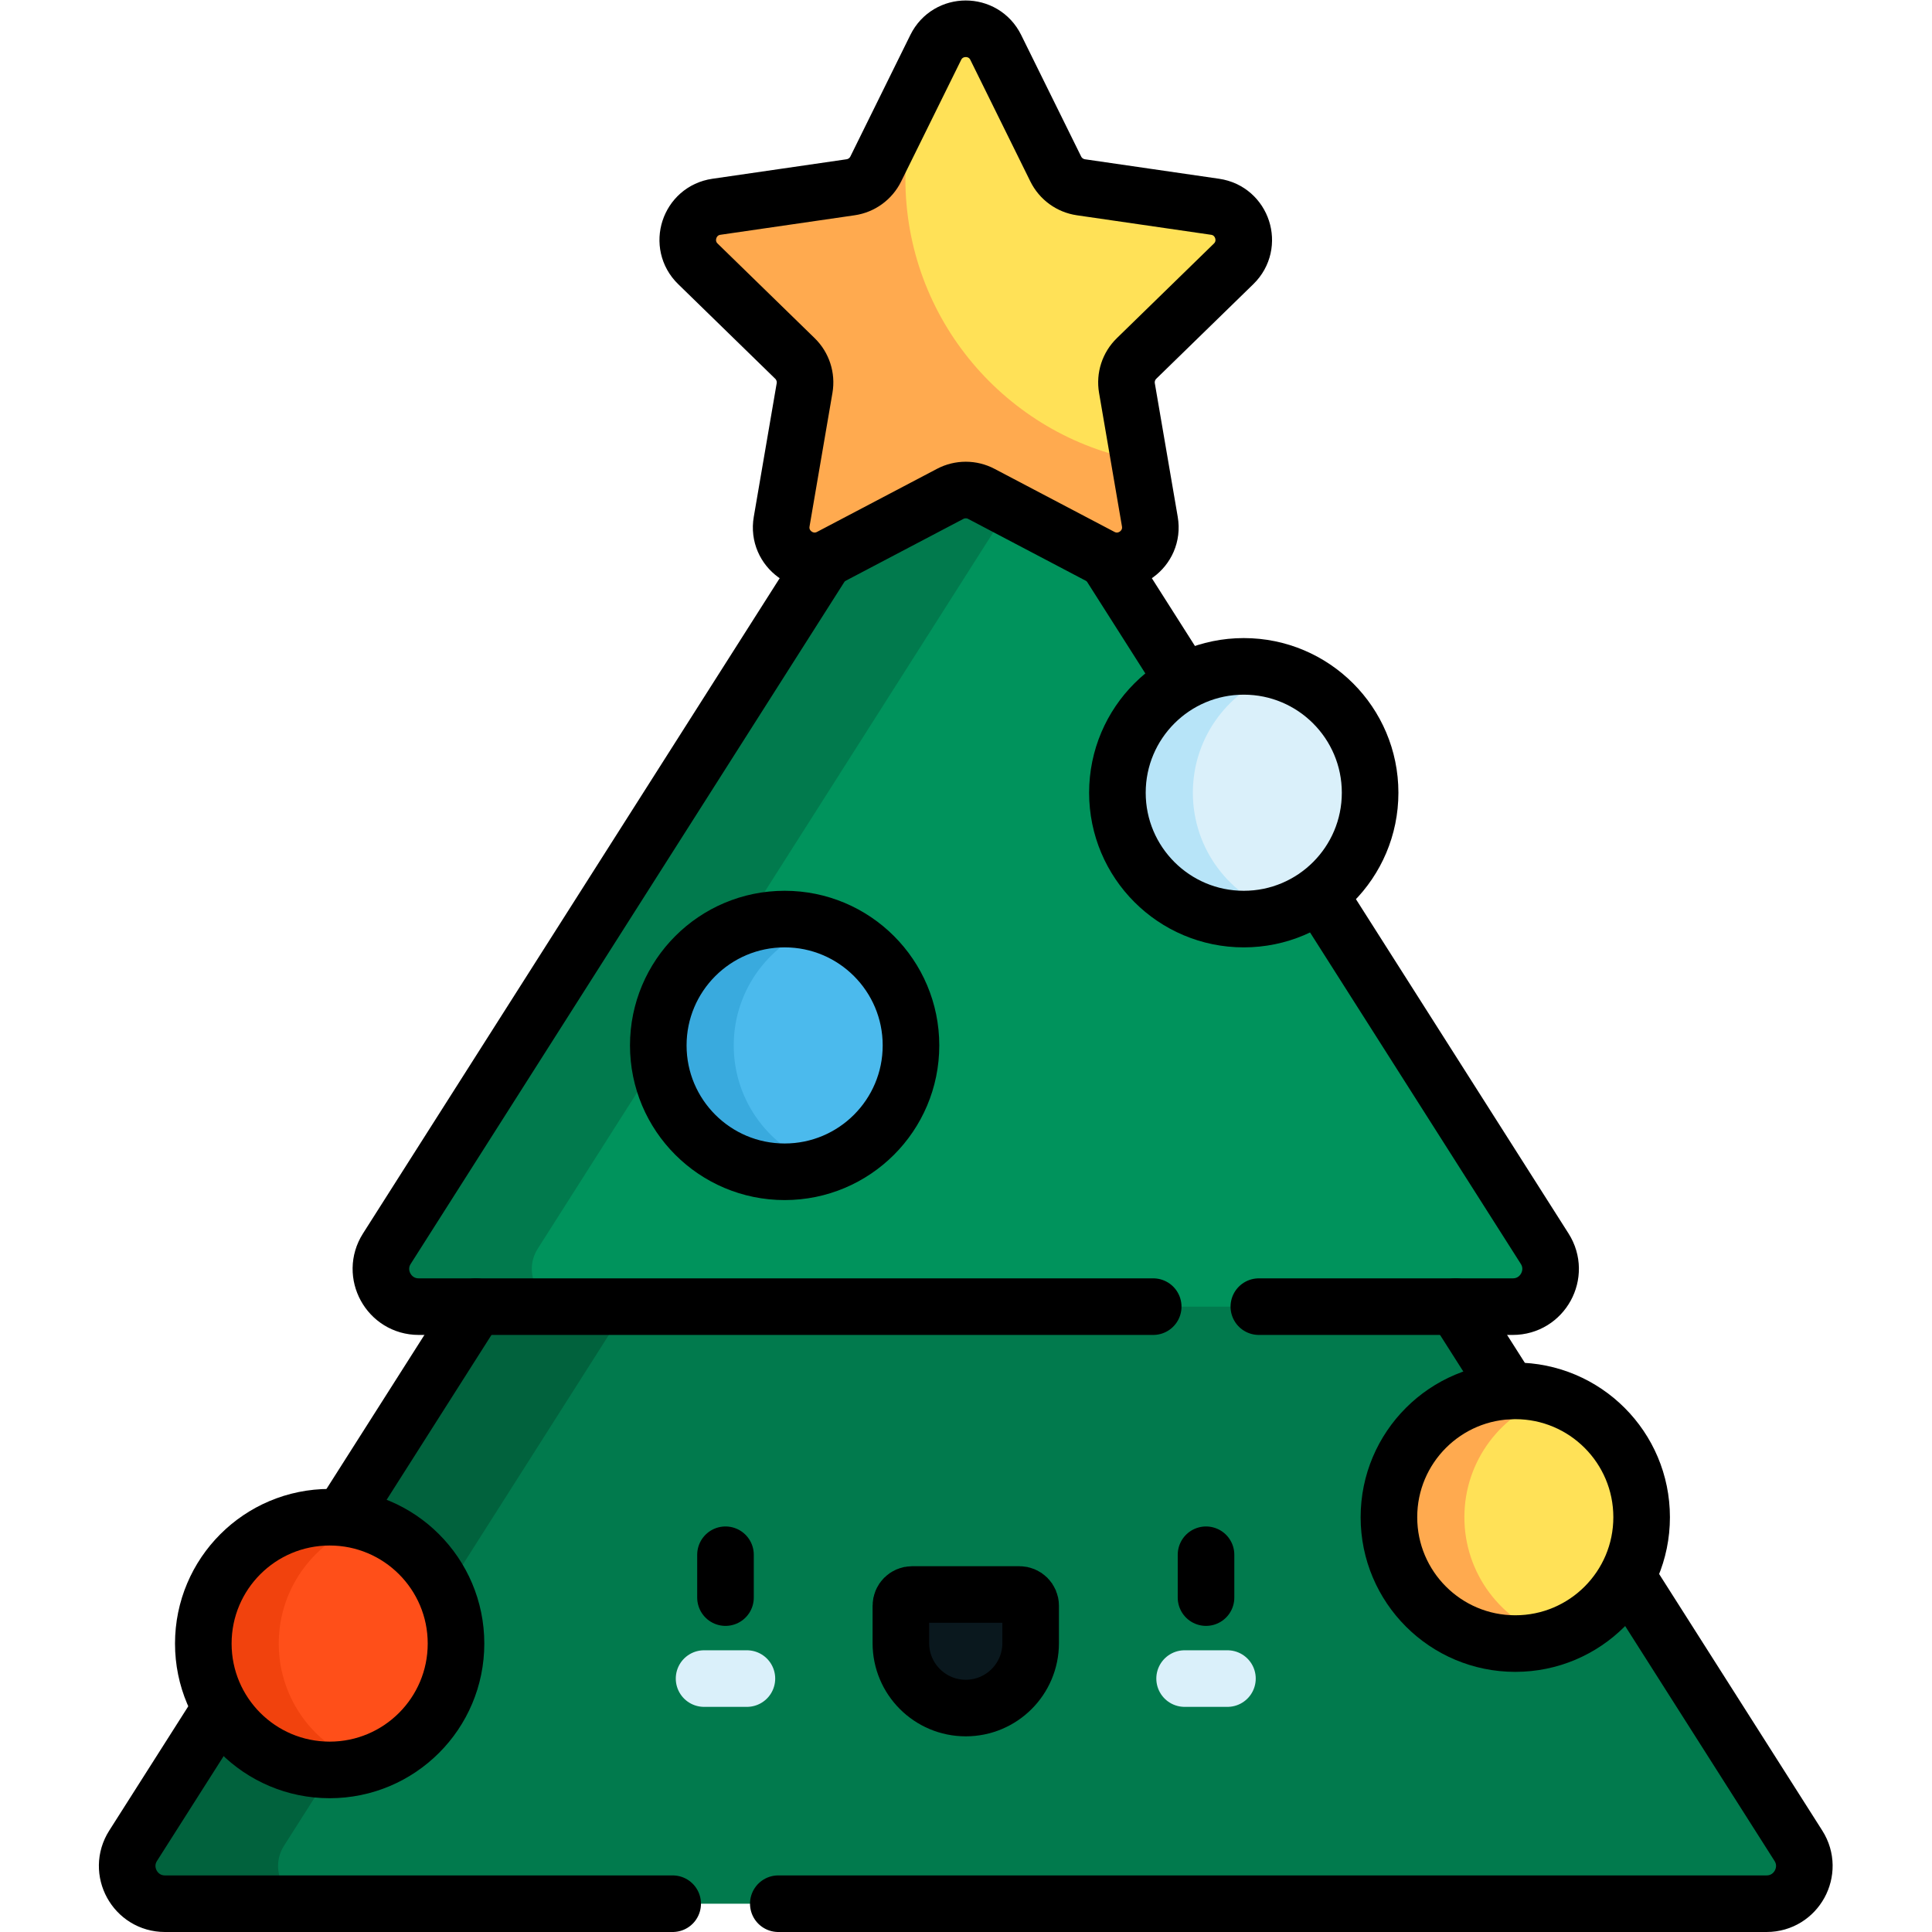
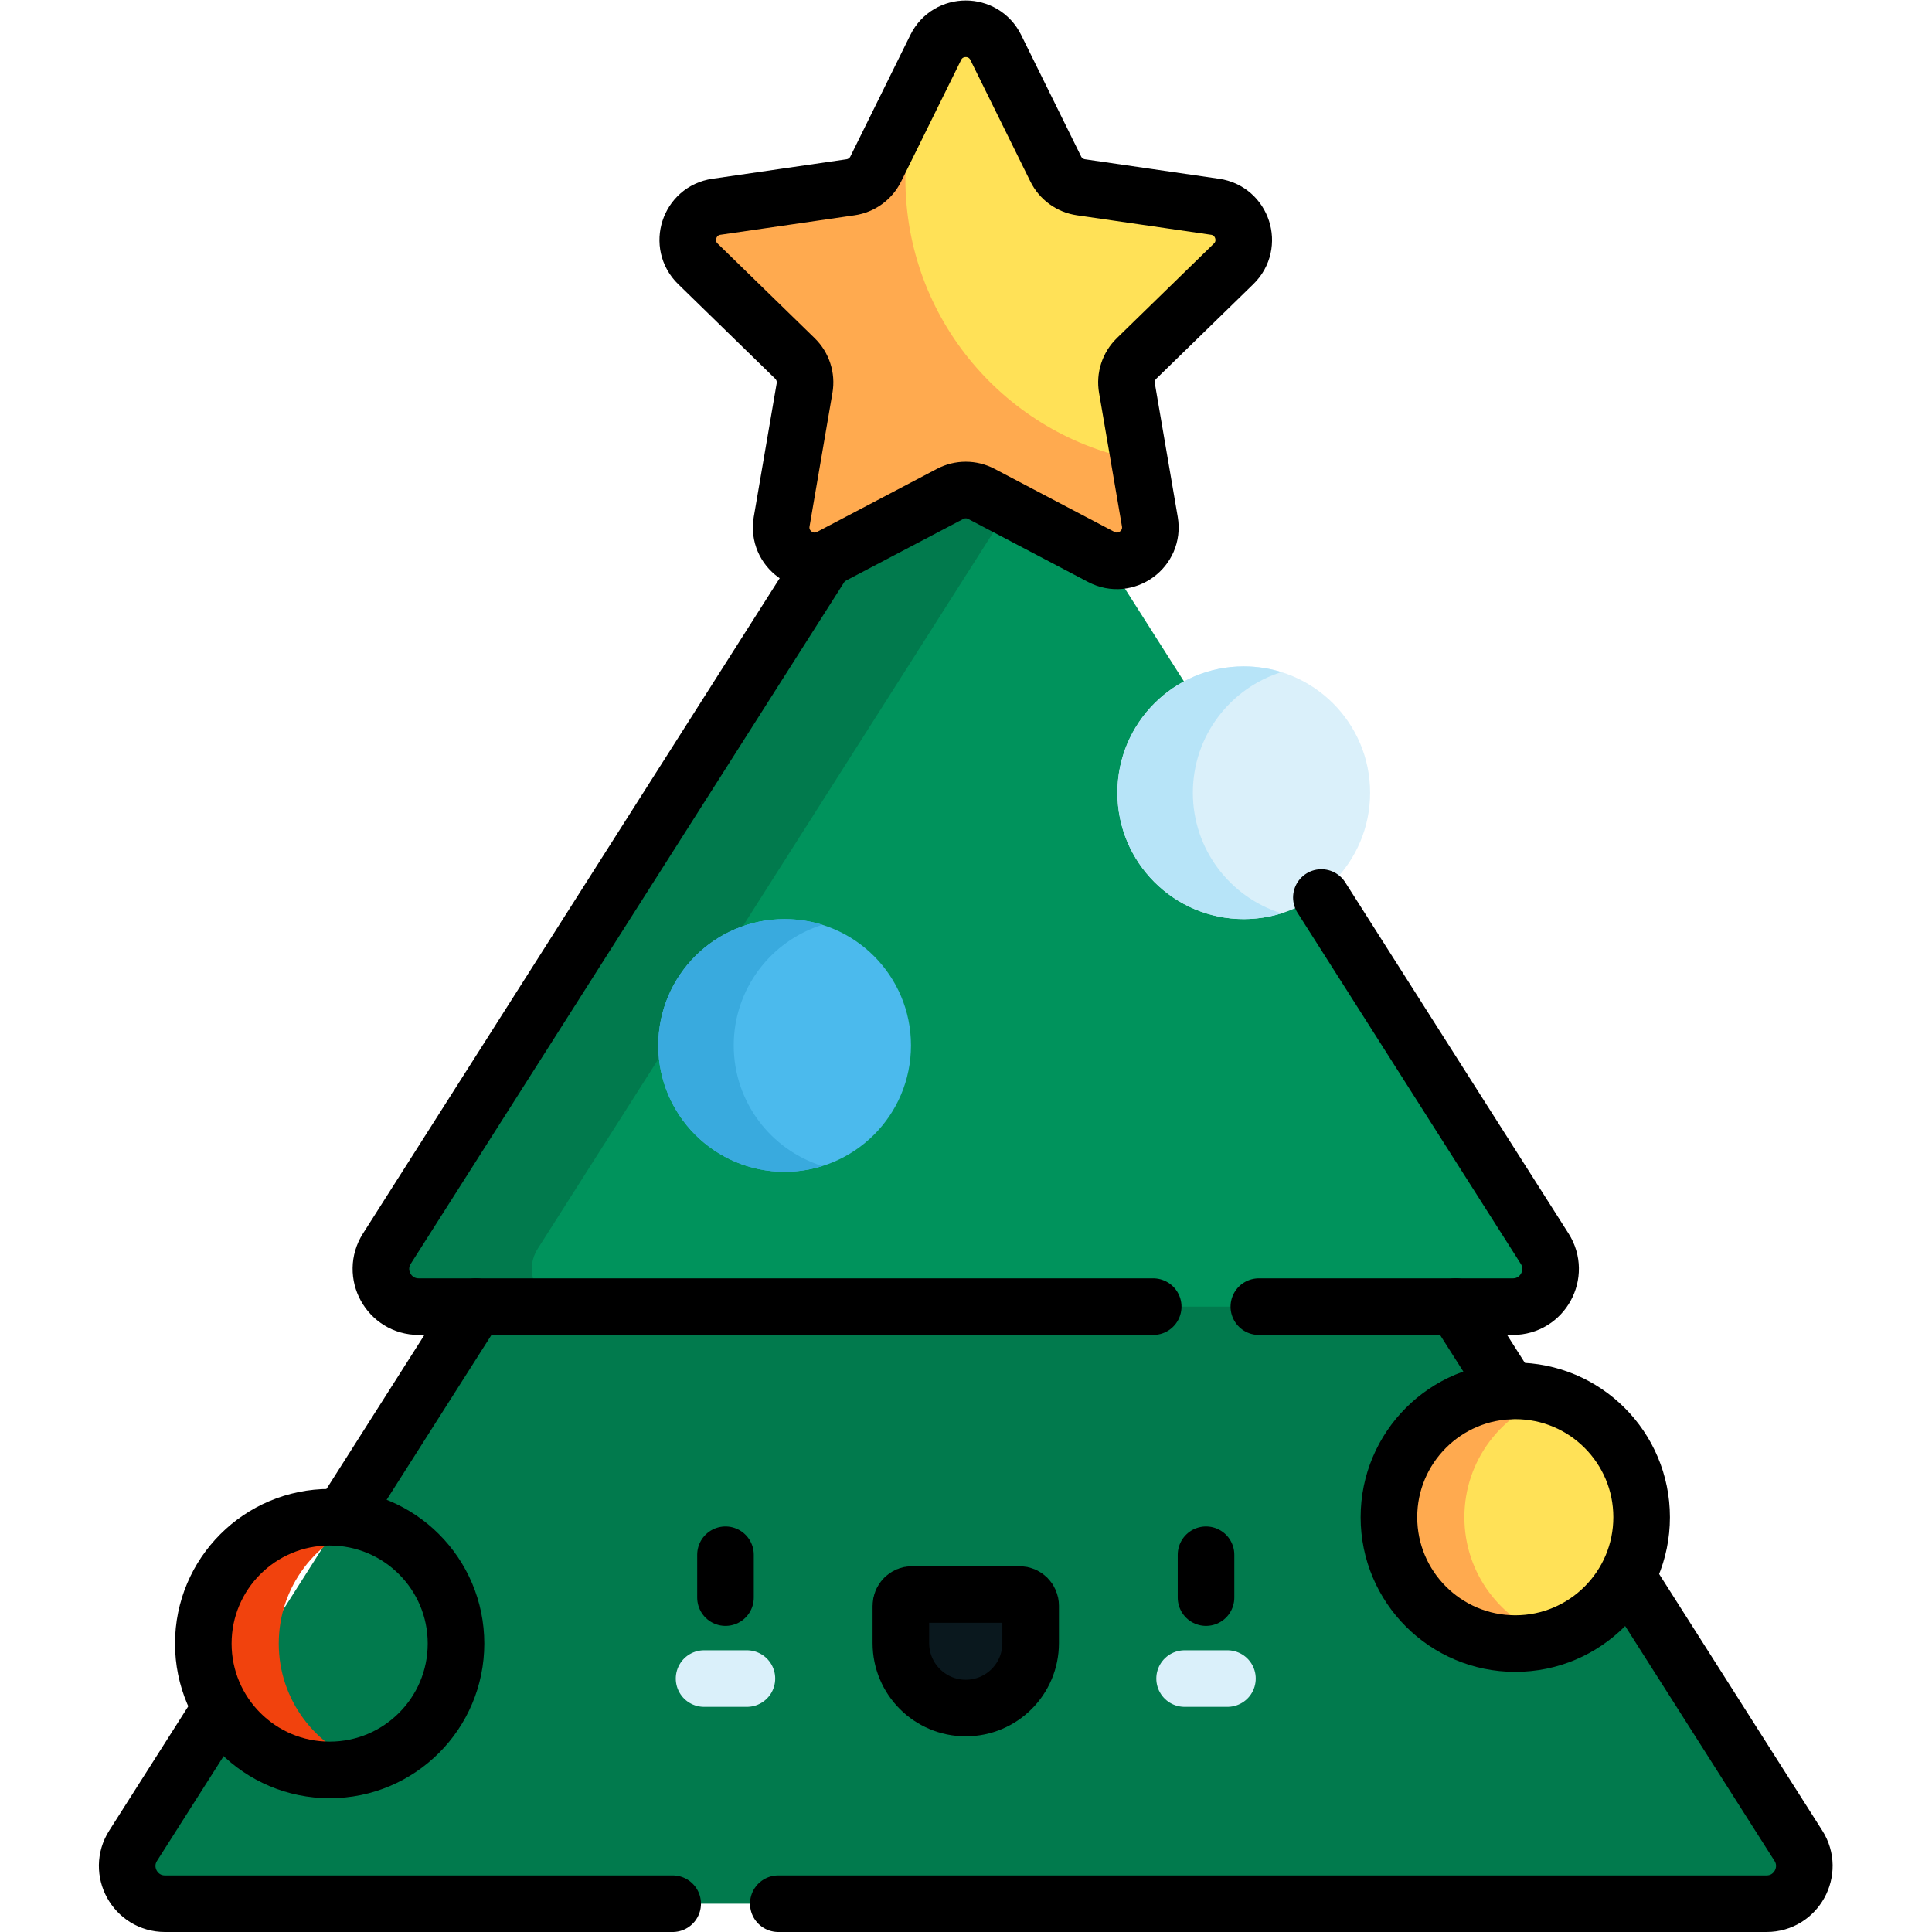
<svg xmlns="http://www.w3.org/2000/svg" version="1.1" id="svg5478" width="682.667" height="682.667" viewBox="0 0 682.667 682.667">
  <defs id="defs5482">
    <clipPath clipPathUnits="userSpaceOnUse" id="clipPath5492">
      <path d="M 0,512 H 512 V 0 H 0 Z" id="path5490" />
    </clipPath>
    <clipPath clipPathUnits="userSpaceOnUse" id="clipPath5628">
      <path d="M 0,512 H 512 V 0 H 0 Z" id="path5626" />
    </clipPath>
  </defs>
  <g id="g5484" transform="matrix(1.333,0,0,-1.333,0,682.667)">
    <g id="g5486">
      <g id="g5488" clip-path="url(#clipPath5492)">
        <g id="g5494" transform="translate(247.562,356.685)">
          <path d="m 0,0 -212.273,-333.819 c -4.234,-6.657 0.549,-15.366 8.438,-15.366 H 8.438 220.712 c 7.889,0 12.671,8.709 8.438,15.366 L 16.877,0 C 12.948,6.179 3.929,6.179 0,0" style="fill:#017a4d;fill-opacity:1;fill-rule:nonzero;stroke:none" id="path5496" />
        </g>
        <g id="g5498" transform="translate(256,59.367)">
          <path d="m 0,0 v 0 c -9.499,0 -17.199,7.7 -17.199,17.199 v 9.926 c 0,1.642 1.331,2.973 2.973,2.973 h 28.452 c 1.642,0 2.973,-1.331 2.973,-2.973 V 17.199 C 17.199,7.7 9.499,0 0,0" style="fill:#0a181e;fill-opacity:1;fill-rule:nonzero;stroke:none" id="path5500" />
        </g>
        <g id="g5502" transform="translate(75.288,22.866)">
-           <path d="m 0,0 200.712,315.637 -11.562,18.182 c -3.929,6.179 -12.948,6.179 -16.877,0 L -40,0 c -4.233,-6.657 0.549,-15.366 8.438,-15.366 h 40 C 0.549,-15.366 -4.233,-6.657 0,0" style="fill:#01623d;fill-opacity:1;fill-rule:nonzero;stroke:none" id="path5504" />
-         </g>
+           </g>
        <g id="g5506" transform="translate(247.562,409.183)">
          <path d="m 0,0 -145.015,-228.049 c -4.233,-6.658 0.549,-15.366 8.438,-15.366 H 8.438 153.454 c 7.889,0 12.671,8.708 8.438,15.366 L 16.877,0 C 12.948,6.179 3.929,6.179 0,0" style="fill:#00935c;fill-opacity:1;fill-rule:nonzero;stroke:none" id="path5508" />
        </g>
        <g id="g5510" transform="translate(142.547,181.133)">
          <path d="m 0,0 133.453,209.868 -11.561,18.181 c -3.929,6.179 -12.948,6.179 -16.877,0 L -40,0 c -4.233,-6.657 0.549,-15.366 8.438,-15.366 h 40 C 0.549,-15.366 -4.233,-6.657 0,0" style="fill:#017a4d;fill-opacity:1;fill-rule:nonzero;stroke:none" id="path5512" />
        </g>
        <g id="g5514" transform="translate(363.185,301.995)">
          <path d="m 0,0 c 0,-18.498 -14.995,-33.493 -33.493,-33.493 -18.497,0 -33.493,14.995 -33.493,33.493 0,18.498 14.996,33.493 33.493,33.493 C -14.995,33.493 0,18.498 0,0" style="fill:#daf0fa;fill-opacity:1;fill-rule:nonzero;stroke:none" id="path5516" />
        </g>
        <g id="g5518" transform="translate(316.2,301.995)">
          <path d="m 0,0 c 0,15.014 9.88,27.72 23.493,31.973 -3.158,0.987 -6.517,1.52 -10,1.52 C -5.005,33.493 -20,18.498 -20,0 c 0,-18.498 14.995,-33.493 33.493,-33.493 3.483,0 6.842,0.533 10,1.52 C 9.88,-27.72 0,-15.014 0,0" style="fill:#b7e4f8;fill-opacity:1;fill-rule:nonzero;stroke:none" id="path5520" />
        </g>
        <g id="g5522" transform="translate(241.481,235.01)">
          <path d="m 0,0 c 0,-18.498 -14.995,-33.493 -33.493,-33.493 -18.497,0 -33.493,14.995 -33.493,33.493 0,18.498 14.996,33.493 33.493,33.493 C -14.995,33.493 0,18.498 0,0" style="fill:#4bbaed;fill-opacity:1;fill-rule:nonzero;stroke:none" id="path5524" />
        </g>
        <g id="g5526" transform="translate(194.496,235.01)">
          <path d="m 0,0 c 0,15.014 9.88,27.72 23.493,31.973 -3.158,0.987 -6.517,1.52 -10,1.52 C -5.005,33.493 -20,18.498 -20,0 c 0,-18.498 14.995,-33.493 33.493,-33.493 3.483,0 6.842,0.533 10,1.52 C 9.88,-27.72 0,-15.014 0,0" style="fill:#39aade;fill-opacity:1;fill-rule:nonzero;stroke:none" id="path5528" />
        </g>
        <g id="g5530" transform="translate(435.159,109.949)">
          <path d="m 0,0 c 0,-18.498 -14.995,-33.493 -33.493,-33.493 -18.497,0 -33.493,14.995 -33.493,33.493 0,18.498 14.996,33.493 33.493,33.493 C -14.995,33.493 0,18.498 0,0" style="fill:#ffe157;fill-opacity:1;fill-rule:nonzero;stroke:none" id="path5532" />
        </g>
        <g id="g5534" transform="translate(388.174,109.949)">
          <path d="m 0,0 c 0,15.014 9.88,27.72 23.493,31.973 -3.158,0.987 -6.517,1.52 -10,1.52 C -5.005,33.493 -20,18.498 -20,0 c 0,-18.498 14.995,-33.493 33.493,-33.493 3.483,0 6.842,0.533 10,1.52 C 9.88,-27.72 0,-15.014 0,0" style="fill:#ffaa4f;fill-opacity:1;fill-rule:nonzero;stroke:none" id="path5536" />
        </g>
        <g id="g5538" transform="translate(120.878,76.456)">
-           <path d="m 0,0 c 0,-18.498 -14.995,-33.493 -33.493,-33.493 -18.497,0 -33.493,14.995 -33.493,33.493 0,18.498 14.996,33.493 33.493,33.493 C -14.995,33.493 0,18.498 0,0" style="fill:#ff4f19;fill-opacity:1;fill-rule:nonzero;stroke:none" id="path5540" />
-         </g>
+           </g>
        <g id="g5542" transform="translate(73.892,76.456)">
          <path d="m 0,0 c 0,15.014 9.88,27.72 23.493,31.973 -3.158,0.987 -6.517,1.52 -10,1.52 C -5.005,33.493 -20,18.498 -20,0 c 0,-18.498 14.995,-33.493 33.493,-33.493 3.483,0 6.842,0.533 10,1.52 C 9.88,-27.72 0,-15.014 0,0" style="fill:#f1420d;fill-opacity:1;fill-rule:nonzero;stroke:none" id="path5544" />
        </g>
        <g id="g5546" transform="translate(263.955,499.555)">
          <path d="m 0,0 15.899,-32.216 c 1.293,-2.618 3.791,-4.433 6.68,-4.853 l 35.552,-5.166 c 7.277,-1.057 10.182,-9.999 4.917,-15.132 L 37.322,-82.443 c -2.091,-2.039 -3.045,-4.975 -2.551,-7.853 l 6.073,-35.408 c 1.243,-7.248 -6.364,-12.774 -12.872,-9.353 l -31.799,16.718 c -2.585,1.359 -5.672,1.359 -8.257,0 l -31.799,-16.718 c -6.508,-3.421 -14.115,2.105 -12.872,9.353 l 6.073,35.408 c 0.494,2.878 -0.46,5.814 -2.551,7.853 l -25.726,25.076 c -5.265,5.133 -2.36,14.075 4.917,15.132 l 35.552,5.166 c 2.89,0.42 5.388,2.235 6.68,4.853 L -15.911,0 C -12.657,6.594 -3.254,6.594 0,0" style="fill:#ffe157;fill-opacity:1;fill-rule:nonzero;stroke:none" id="path5548" />
        </g>
        <g id="g5550" transform="translate(302.021,390.05)">
          <path d="m 0,0 c -35.293,6.565 -62.021,37.499 -62.021,74.695 0,13.485 3.527,26.14 9.687,37.119 -0.638,-0.652 -1.2,-1.414 -1.642,-2.31 L -69.875,77.288 c -1.293,-2.618 -3.791,-4.433 -6.68,-4.853 l -35.552,-5.166 c -7.277,-1.057 -10.183,-9.999 -4.917,-15.132 l 25.726,-25.076 c 2.09,-2.038 3.045,-4.975 2.551,-7.853 L -94.82,-16.2 c -1.243,-7.247 6.364,-12.774 12.872,-9.352 l 31.799,16.717 c 2.585,1.359 5.672,1.359 8.256,0 l 31.799,-16.717 c 6.509,-3.422 14.115,2.105 12.872,9.352 z" style="fill:#ffaa4f;fill-opacity:1;fill-rule:nonzero;stroke:none" id="path5552" />
        </g>
        <g id="g5554" transform="translate(256,59.367)">
          <path d="m 0,0 v 0 c -9.499,0 -17.199,7.7 -17.199,17.199 v 9.926 c 0,1.642 1.331,2.973 2.973,2.973 h 28.452 c 1.642,0 2.973,-1.331 2.973,-2.973 V 17.199 C 17.199,7.7 9.499,0 0,0 Z" style="fill:none;stroke:#000000;stroke-width:15;stroke-linecap:round;stroke-linejoin:round;stroke-miterlimit:10;stroke-dasharray:none;stroke-opacity:1" id="path5556" />
        </g>
        <g id="g5558" transform="translate(319.689,99.999)">
          <path d="M 0,0 V -11.355" style="fill:none;stroke:#000000;stroke-width:15;stroke-linecap:round;stroke-linejoin:round;stroke-miterlimit:10;stroke-dasharray:none;stroke-opacity:1" id="path5560" />
        </g>
        <g id="g5562" transform="translate(192.311,99.999)">
          <path d="M 0,0 V -11.355" style="fill:none;stroke:#000000;stroke-width:15;stroke-linecap:round;stroke-linejoin:round;stroke-miterlimit:10;stroke-dasharray:none;stroke-opacity:1" id="path5564" />
        </g>
        <g id="g5566" transform="translate(325.367,67.178)">
          <path d="M 0,0 H -11.355" style="fill:none;stroke:#daf0fa;stroke-width:15;stroke-linecap:round;stroke-linejoin:round;stroke-miterlimit:10;stroke-dasharray:none;stroke-opacity:1" id="path5568" />
        </g>
        <g id="g5570" transform="translate(197.988,67.178)">
          <path d="M 0,0 H -11.355" style="fill:none;stroke:#daf0fa;stroke-width:15;stroke-linecap:round;stroke-linejoin:round;stroke-miterlimit:10;stroke-dasharray:none;stroke-opacity:1" id="path5572" />
        </g>
        <g id="g5574" transform="translate(400.037,143.443)">
          <path d="M 0,0 -14.195,22.323" style="fill:none;stroke:#000000;stroke-width:15;stroke-linecap:round;stroke-linejoin:round;stroke-miterlimit:10;stroke-dasharray:none;stroke-opacity:1" id="path5576" />
        </g>
        <g id="g5578" transform="translate(206.311,7.5)">
          <path d="m 0,0 h 49.689 212.273 c 7.89,0 12.672,8.709 8.439,15.366 l -44.983,70.74" style="fill:none;stroke:#000000;stroke-width:15;stroke-linecap:round;stroke-linejoin:round;stroke-miterlimit:10;stroke-dasharray:none;stroke-opacity:1" id="path5580" />
        </g>
        <g id="g5582" transform="translate(58.413,59.232)">
          <path d="m 0,0 -23.125,-36.366 c -4.233,-6.657 0.549,-15.366 8.439,-15.366 h 134.584" style="fill:none;stroke:#000000;stroke-width:15;stroke-linecap:round;stroke-linejoin:round;stroke-miterlimit:10;stroke-dasharray:none;stroke-opacity:1" id="path5584" />
        </g>
        <g id="g5586" transform="translate(126.159,165.768)">
          <path d="M 0,0 -34.85,-54.805" style="fill:none;stroke:#000000;stroke-width:15;stroke-linecap:round;stroke-linejoin:round;stroke-miterlimit:10;stroke-dasharray:none;stroke-opacity:1" id="path5588" />
        </g>
        <g id="g5590" transform="translate(333.69,165.768)">
          <path d="m 0,0 h 67.325 c 7.89,0 12.672,8.709 8.439,15.366 l -59.189,93.08" style="fill:none;stroke:#000000;stroke-width:15;stroke-linecap:round;stroke-linejoin:round;stroke-miterlimit:10;stroke-dasharray:none;stroke-opacity:1" id="path5592" />
        </g>
        <g id="g5594" transform="translate(218.488,363.462)">
          <path d="m 0,0 -115.942,-182.329 c -4.233,-6.657 0.549,-15.365 8.439,-15.365 H 37.512 87.201" style="fill:none;stroke:#000000;stroke-width:15;stroke-linecap:round;stroke-linejoin:round;stroke-miterlimit:10;stroke-dasharray:none;stroke-opacity:1" id="path5596" />
        </g>
        <g id="g5598" transform="translate(313.068,332.708)">
-           <path d="M 0,0 -19.556,30.754" style="fill:none;stroke:#000000;stroke-width:15;stroke-linecap:round;stroke-linejoin:round;stroke-miterlimit:10;stroke-dasharray:none;stroke-opacity:1" id="path5600" />
-         </g>
+           </g>
        <g id="g5602" transform="translate(363.185,301.995)">
-           <path d="m 0,0 c 0,-18.498 -14.995,-33.493 -33.493,-33.493 -18.497,0 -33.493,14.995 -33.493,33.493 0,18.498 14.996,33.493 33.493,33.493 C -14.995,33.493 0,18.498 0,0 Z" style="fill:none;stroke:#000000;stroke-width:15;stroke-linecap:round;stroke-linejoin:round;stroke-miterlimit:10;stroke-dasharray:none;stroke-opacity:1" id="path5604" />
-         </g>
+           </g>
        <g id="g5606" transform="translate(241.481,235.01)">
-           <path d="m 0,0 c 0,-18.498 -14.995,-33.493 -33.493,-33.493 -18.497,0 -33.493,14.995 -33.493,33.493 0,18.498 14.996,33.493 33.493,33.493 C -14.995,33.493 0,18.498 0,0 Z" style="fill:none;stroke:#000000;stroke-width:15;stroke-linecap:round;stroke-linejoin:round;stroke-miterlimit:10;stroke-dasharray:none;stroke-opacity:1" id="path5608" />
-         </g>
+           </g>
        <g id="g5610" transform="translate(435.159,109.949)">
          <path d="m 0,0 c 0,-18.498 -14.995,-33.493 -33.493,-33.493 -18.497,0 -33.493,14.995 -33.493,33.493 0,18.498 14.996,33.493 33.493,33.493 C -14.995,33.493 0,18.498 0,0 Z" style="fill:none;stroke:#000000;stroke-width:15;stroke-linecap:round;stroke-linejoin:round;stroke-miterlimit:10;stroke-dasharray:none;stroke-opacity:1" id="path5612" />
        </g>
        <g id="g5614" transform="translate(120.878,76.456)">
          <path d="m 0,0 c 0,-18.498 -14.995,-33.493 -33.493,-33.493 -18.497,0 -33.493,14.995 -33.493,33.493 0,18.498 14.996,33.493 33.493,33.493 C -14.995,33.493 0,18.498 0,0 Z" style="fill:none;stroke:#000000;stroke-width:15;stroke-linecap:round;stroke-linejoin:round;stroke-miterlimit:10;stroke-dasharray:none;stroke-opacity:1" id="path5616" />
        </g>
        <g id="g5618" transform="translate(263.955,499.555)">
          <path d="m 0,0 15.899,-32.216 c 1.293,-2.618 3.791,-4.433 6.68,-4.853 l 35.552,-5.166 c 7.277,-1.057 10.182,-9.999 4.917,-15.132 L 37.322,-82.443 c -2.091,-2.039 -3.045,-4.975 -2.551,-7.853 l 6.073,-35.408 c 1.243,-7.248 -6.364,-12.774 -12.872,-9.353 l -31.799,16.718 c -2.585,1.359 -5.672,1.359 -8.257,0 l -31.799,-16.718 c -6.508,-3.421 -14.115,2.105 -12.872,9.353 l 6.073,35.408 c 0.494,2.878 -0.46,5.814 -2.551,7.853 l -25.726,25.076 c -5.265,5.133 -2.36,14.075 4.917,15.132 l 35.552,5.166 c 2.89,0.42 5.388,2.235 6.68,4.853 L -15.911,0 C -12.657,6.594 -3.254,6.594 0,0 Z" style="fill:none;stroke:#000000;stroke-width:15;stroke-linecap:round;stroke-linejoin:round;stroke-miterlimit:10;stroke-dasharray:none;stroke-opacity:1" id="path5620" />
        </g>
      </g>
    </g>
    <g id="g5622">
      <g id="g5624" clip-path="url(#clipPath5628)">
        <g id="g5630" transform="translate(-155.593,450.689)">
          <path d="m 0,0 c -15.208,-14.038 51.472,-38.604 42.113,-79.157 -9.358,-40.554 -72.138,20.276 -86.176,0.78 -14.038,-19.497 66.188,-51.74 35.874,-100.738 -30.313,-48.998 -102.163,-29.502 -102.163,-29.502 v -20.276 c 0,0 160.654,-49.132 213.685,75.648 53.032,124.78 8.579,207.056 -19.496,207.056 C 55.761,53.811 77.598,5.069 62,-8.969 46.403,-23.006 15.208,14.038 0,0" style="fill:#132f3b;fill-opacity:1;fill-rule:nonzero;stroke:none" id="path5632" />
        </g>
        <g id="g5634" transform="translate(-92.26,297.443)">
          <path d="m 0,0 c 38.343,90.219 25.722,158.209 5.179,188.956 0.843,10.278 4.078,18.101 15.324,18.101 C 48.579,207.057 93.031,124.78 40,0 6.11,-79.741 -71.731,-88.457 -123.509,-84.361 -77.508,-80.411 -25.91,-60.964 0,0" style="fill:#0a181e;fill-opacity:1;fill-rule:nonzero;stroke:none" id="path5636" />
        </g>
        <g id="g5638" transform="translate(-91.296,244.43)">
          <path d="m 0,0 c 15.585,12.611 29.172,29.804 39.036,53.013 53.032,124.78 8.579,207.057 -19.497,207.057 -28.075,0 -6.239,-48.742 -21.836,-62.78 -15.598,-14.037 -46.793,23.007 -62,8.969 -15.208,-14.038 51.472,-38.604 42.113,-79.157 -9.358,-40.554 -72.138,20.276 -86.176,0.779 -13.318,-18.496 58.203,-48.464 39.695,-93.327" style="fill:none;stroke:#000000;stroke-width:15;stroke-linecap:round;stroke-linejoin:round;stroke-miterlimit:10;stroke-dasharray:none;stroke-opacity:1" id="path5640" />
        </g>
      </g>
    </g>
  </g>
</svg>